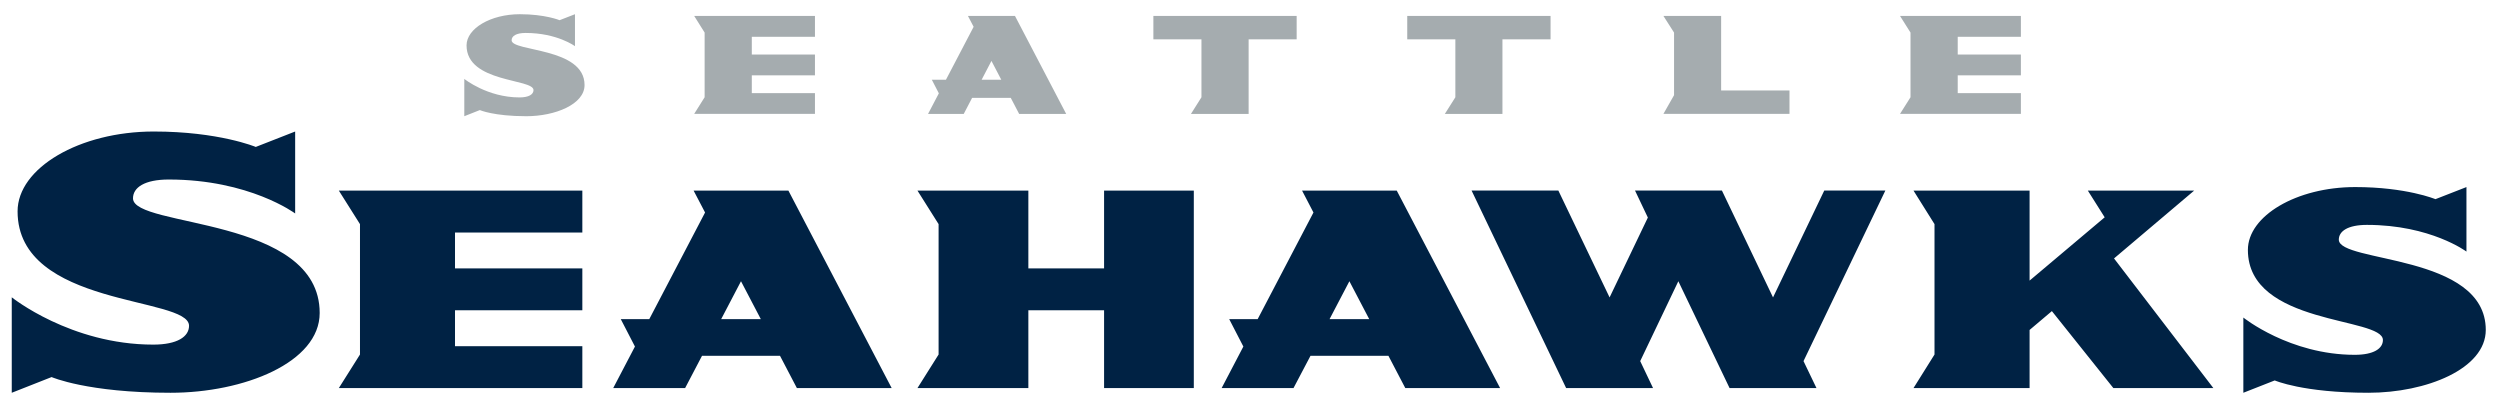
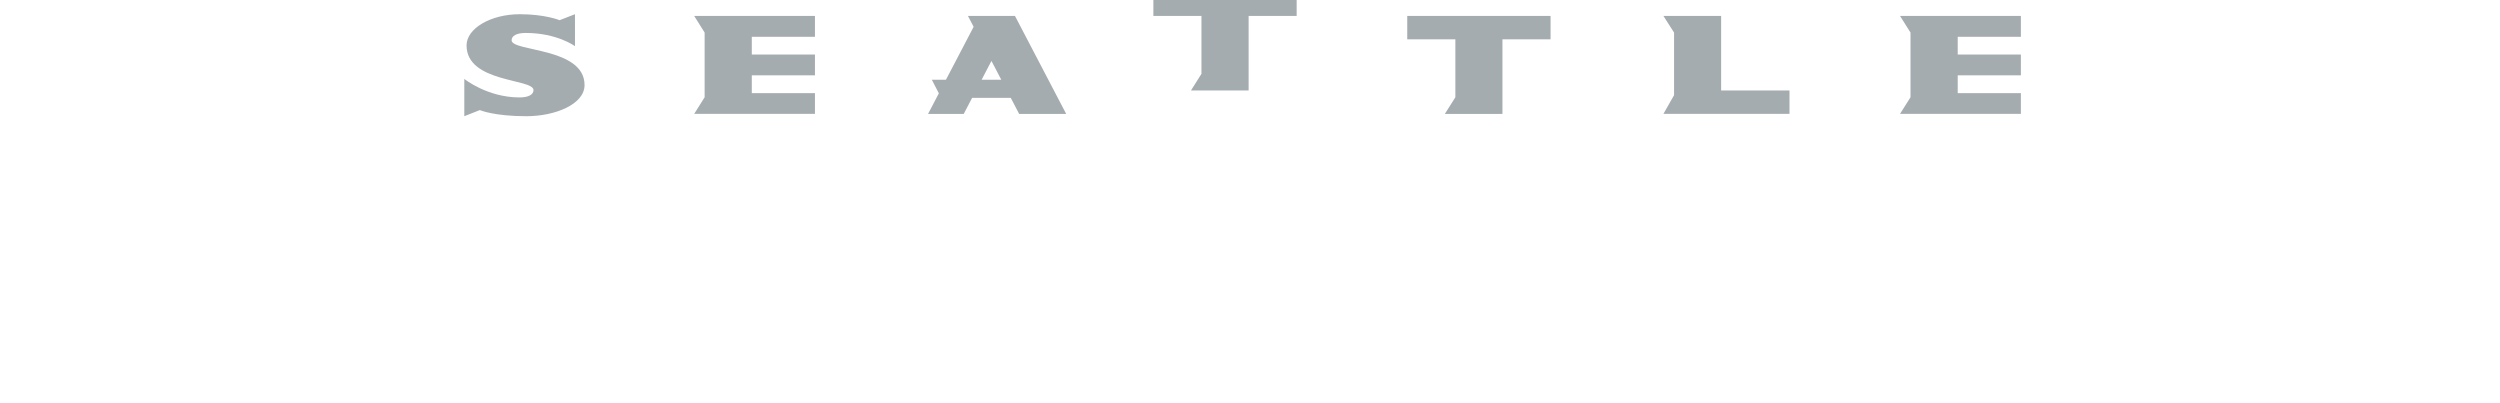
<svg xmlns="http://www.w3.org/2000/svg" xml:space="preserve" height="31.087" viewBox="0 0 192.736 31.087" width="192.74" version="1.1">
  <g transform="matrix(1.25 0 0 -1.25 -286.1 510.25)">
    <g>
-       <path d="m11.861 10.139c-5.745 0-10.508 2.82-10.508 6.154 0.001 7.427 13.219 6.534 13.219 8.822 0 0.838-0.901 1.453-2.761 1.453-6.367 0-10.907-3.648-10.907-3.648l0 7.361 3.072-1.211s2.751 1.211 9.169 1.211c5.678 0 11.499-2.339 11.499-6.152 0-7.48-14.393-6.548-14.393-8.838 0-0.838 0.895-1.451 2.758-1.451 6.231 0 9.744 2.617 9.744 2.617v-6.318l-3.037 1.189s-2.845-1.189-7.856-1.189zm169.71 4.283c-4.52 0-8.27 2.223-8.27 4.846 0 5.847 10.41 5.144 10.41 6.947 0 0.658-0.71 1.14-2.17 1.14-5.02 0-8.59-2.873-8.59-2.873v5.799l2.42-0.951s2.16 0.951 7.22 0.951c4.47 0 9.05-1.844 9.05-4.845 0-5.891-11.33-5.153-11.33-6.959 0-0.657 0.7-1.139 2.17-1.139 4.91 0 7.67 2.058 7.67 2.058v-4.974l-2.39 0.933s-2.24-0.933-6.19-0.933zm-68.12 0.269l7.29 15.229h6.7l-0.99-2.08 2.94-6.158 3.95 8.238h6.7l-1-2.08 6.31-13.149h-4.71l-3.95 8.239-3.94-8.239h-6.7l0.99 2.082-2.95 6.157-3.95-8.239h-6.69zm-87.331 0.002l1.631 2.586v10.053l-1.631 2.588h18.774v-3.232h-9.817v-2.766h9.817v-3.231h-9.817v-2.765h9.817v-3.233h-18.774zm27.352 0l0.884 1.69-4.302 8.222h-2.196l1.092 2.112-1.676 3.203h5.543l1.303-2.488h6.014l1.301 2.488h7.308l-7.963-15.227h-7.308zm17.258 0l1.63 2.586v10.053l-1.63 2.588h8.55v-5.998h5.838v5.998h6.918v-15.227h-6.918v5.998h-5.838v-5.998h-8.55zm29.651 0l0.88 1.69-4.303 8.222h-2.193l1.091 2.112-1.675 3.203h5.541l1.309-2.488h6.01l1.3 2.488h7.31l-7.97-15.227h-7.3zm47.14 0l1.62 2.586v10.053l-1.62 2.588h8.95v-4.482l1.72-1.454v0.002l4.74 5.934h7.71l-7.66-9.996 6.18-5.231h-8.2l1.3 2.061-5.79 4.879v-6.94h-8.95zm-90.395 6.989l1.529 2.923h-3.058l1.529-2.923zm46.905 0l1.53 2.923h-3.06l1.53-2.923z" transform="matrix(.8 0 0 -.8 228.88 408.2)" fill="#024" />
-       <path d="m40.07 1.096c-2.246 0-4.103 1.101-4.103 2.404 0 2.899 5.162 2.549 5.162 3.445 0 0.328-0.353 0.566-1.08 0.566-2.486 0-4.256-1.428-4.256-1.428v2.877l1.197-0.473s1.075 0.473 3.584 0.473c2.217 0 4.49-0.914 4.49-2.404 0-2.919-5.623-2.556-5.623-3.449 0-0.329 0.351-0.566 1.077-0.566 2.433 0 3.808 1.02 3.808 1.02v-2.465l-1.187 0.461s-1.111-0.461-3.069-0.461zm13.446 0.131l0.806 1.285v4.986l-0.806 1.283h9.312v-1.603h-4.869v-1.371h4.869v-1.603h-4.869v-1.369h4.869v-1.607h-9.312zm21.105 0l0.44 0.84-2.135 4.082h-1.088l0.541 1.047-0.832 1.586h2.752l0.644-1.234h2.983l0.644 1.234h3.627l-3.949-7.555h-3.627zm14.297 0v1.807h3.707v4.465l-0.809 1.283h4.446v-5.748h3.703v-1.807h-11.047zm19.572 0v1.807h3.71v4.465l-0.81 1.283h4.44v-5.748h3.71v-1.807h-11.05zm19.75 0l0.82 1.285v4.826l-0.82 1.443h9.72v-1.805h-5.27v-5.75h-4.45zm18.24 0l0.81 1.285v4.986l-0.81 1.283h9.32v-1.603h-4.87v-1.371h4.87v-1.603h-4.87v-1.369h4.87v-1.607h-9.32zm-70.046 3.469l0.759 1.453h-1.517l0.758-1.453z" transform="matrix(.8 0 0 -.8 228.88 408.2)" fill="#a5acaf" />
+       <path d="m40.07 1.096c-2.246 0-4.103 1.101-4.103 2.404 0 2.899 5.162 2.549 5.162 3.445 0 0.328-0.353 0.566-1.08 0.566-2.486 0-4.256-1.428-4.256-1.428v2.877l1.197-0.473s1.075 0.473 3.584 0.473c2.217 0 4.49-0.914 4.49-2.404 0-2.919-5.623-2.556-5.623-3.449 0-0.329 0.351-0.566 1.077-0.566 2.433 0 3.808 1.02 3.808 1.02v-2.465l-1.187 0.461s-1.111-0.461-3.069-0.461zm13.446 0.131l0.806 1.285v4.986l-0.806 1.283h9.312v-1.603h-4.869v-1.371h4.869v-1.603h-4.869v-1.369h4.869v-1.607h-9.312zm21.105 0l0.44 0.84-2.135 4.082h-1.088l0.541 1.047-0.832 1.586h2.752l0.644-1.234h2.983l0.644 1.234h3.627l-3.949-7.555h-3.627zm14.297 0h3.707v4.465l-0.809 1.283h4.446v-5.748h3.703v-1.807h-11.047zm19.572 0v1.807h3.71v4.465l-0.81 1.283h4.44v-5.748h3.71v-1.807h-11.05zm19.75 0l0.82 1.285v4.826l-0.82 1.443h9.72v-1.805h-5.27v-5.75h-4.45zm18.24 0l0.81 1.285v4.986l-0.81 1.283h9.32v-1.603h-4.87v-1.371h4.87v-1.603h-4.87v-1.369h4.87v-1.607h-9.32zm-70.046 3.469l0.759 1.453h-1.517l0.758-1.453z" transform="matrix(.8 0 0 -.8 228.88 408.2)" fill="#a5acaf" />
    </g>
  </g>
</svg>